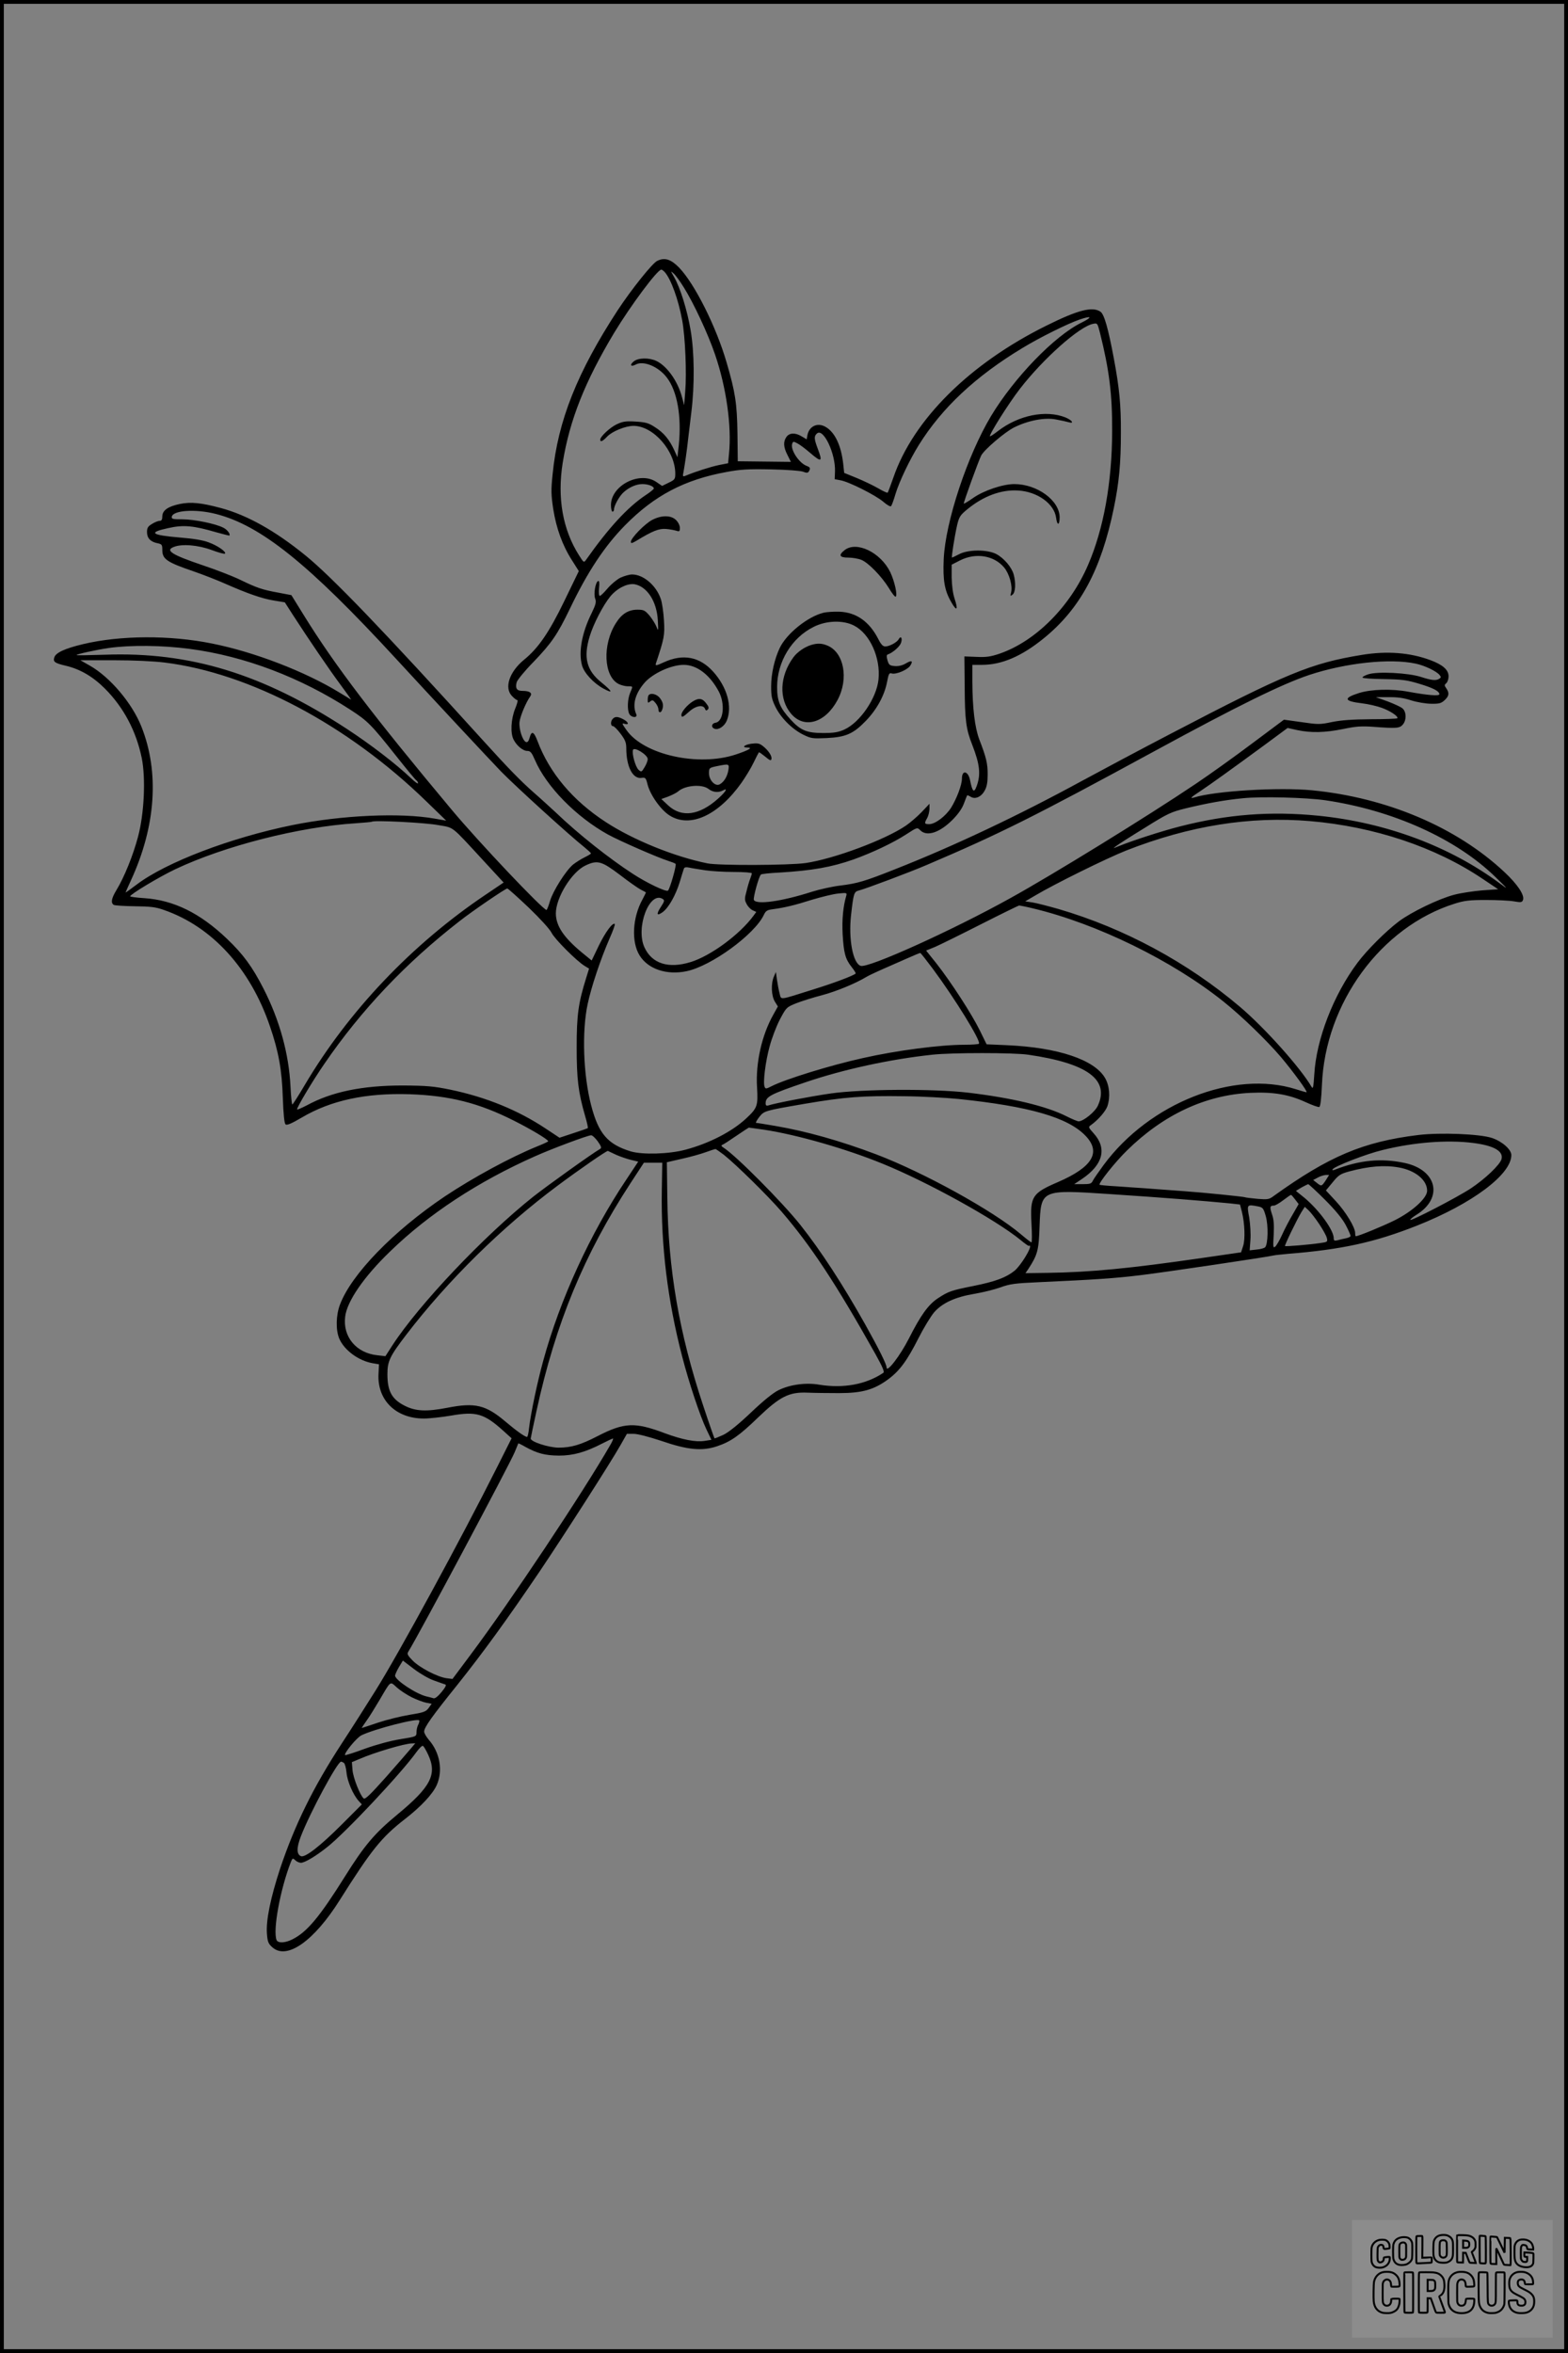
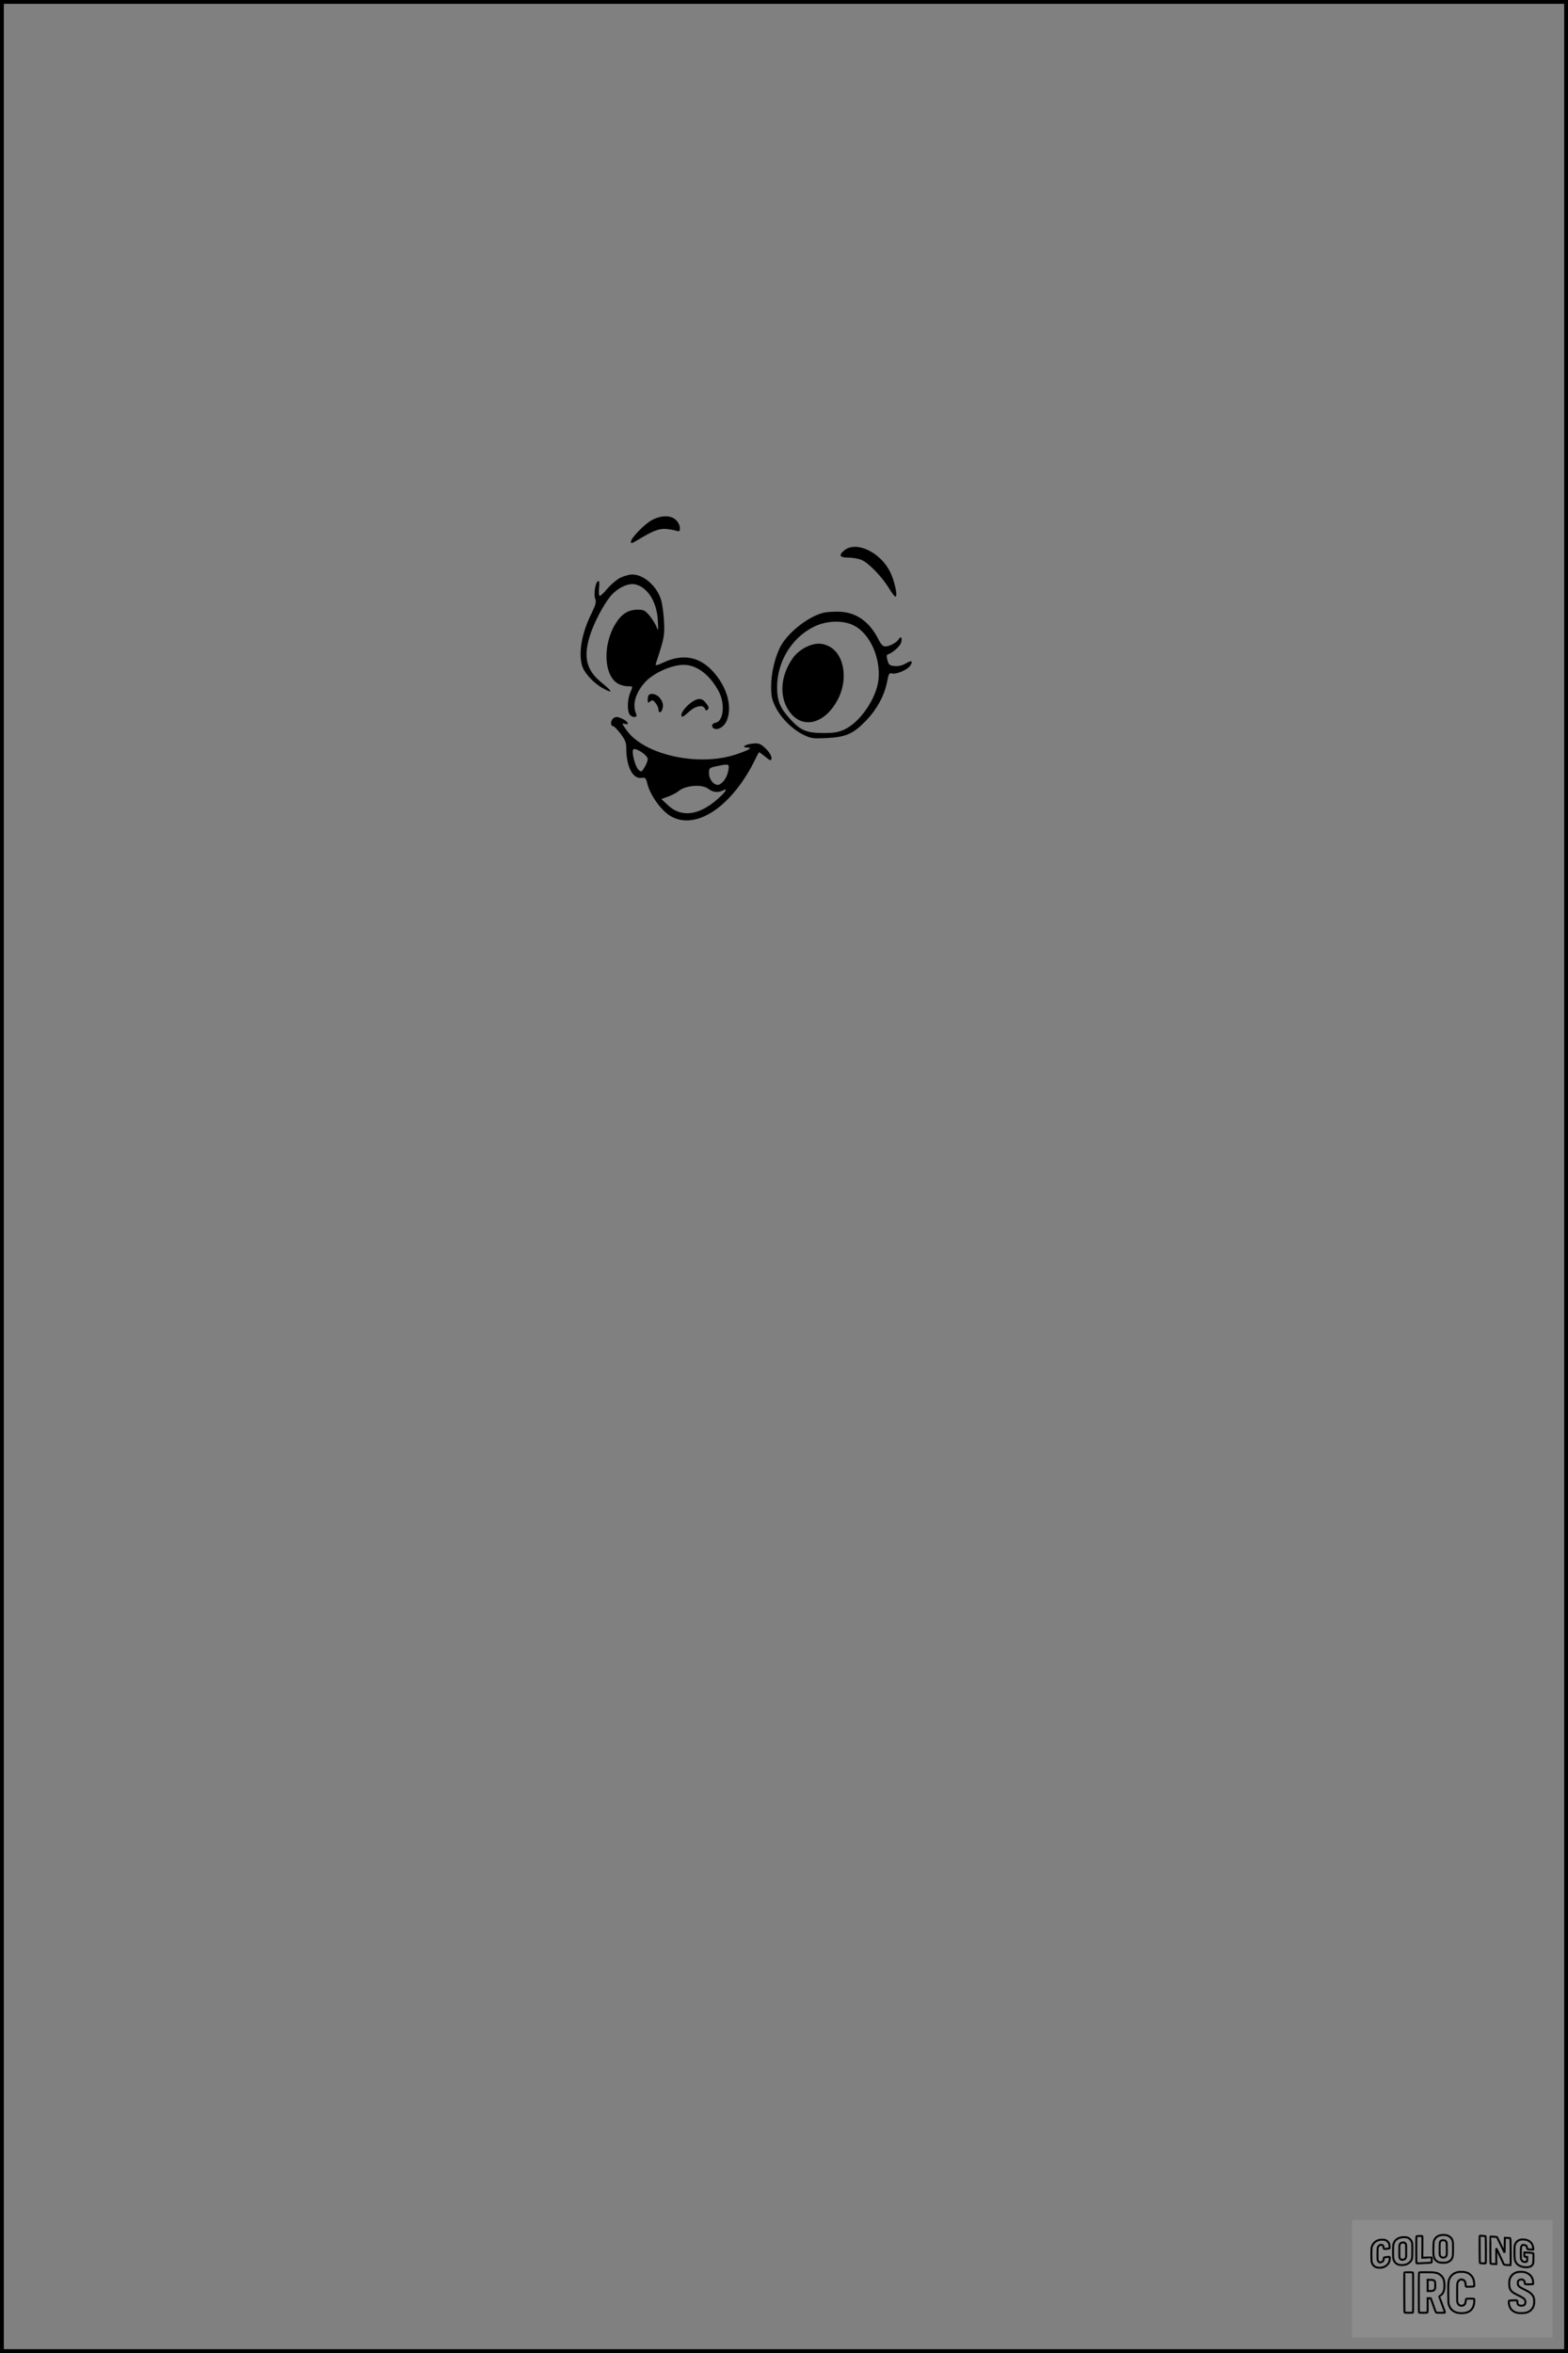
<svg xmlns="http://www.w3.org/2000/svg" version="1.0" width="1024pt" height="1536pt" viewBox="0 0 1024 1536" preserveAspectRatio="xMidYMid meet">
  <rect x="0" y="0" width="1024" height="1536" fill="#808080" stroke="none" />
  <g transform="translate(0.00 0.00) scale(1)">
    <g transform="translate(0,1536) scale(0.1,-0.1)" fill="#000000" stroke="none">
-       <path d="M4292 13657 c-32 -15 -169 -187 -258 -322 -263 -403 -391 -722 -425 -1070 -11 -104 -10 -135 4 -228 20 -126 60 -237 122 -334 l45 -71 -94 -194 c-99 -205 -171 -310 -264 -385 -97 -80 -131 -185 -77 -238 13 -14 28 -25 33 -25 6 0 -1 -26 -14 -57 -27 -67 -32 -159 -10 -201 21 -41 62 -74 89 -74 21 0 29 -10 50 -58 75 -175 270 -373 478 -488 77 -42 324 -150 394 -172 22 -7 43 -15 47 -19 8 -7 -38 -167 -50 -175 -14 -9 -139 51 -228 109 -156 101 -358 261 -504 401 -36 33 -101 93 -145 131 -85 75 -168 160 -330 339 -649 716 -990 1070 -1160 1208 -199 162 -382 264 -554 310 -127 34 -195 41 -267 26 -77 -16 -114 -42 -114 -81 0 -21 -5 -29 -17 -29 -10 0 -33 -9 -50 -20 -27 -16 -33 -26 -33 -53 0 -40 23 -64 68 -73 29 -6 32 -10 32 -44 0 -60 29 -80 205 -140 63 -22 156 -58 207 -81 148 -65 238 -96 315 -109 l73 -12 52 -81 c100 -155 241 -362 314 -460 40 -54 70 -96 66 -94 -4 3 -37 23 -75 46 -226 138 -556 265 -832 320 -276 56 -599 54 -843 -4 -118 -28 -178 -56 -187 -86 -10 -29 2 -38 75 -55 93 -22 176 -70 255 -149 122 -122 205 -278 241 -455 26 -131 16 -359 -24 -510 -32 -122 -91 -268 -142 -351 -32 -53 -38 -83 -17 -96 6 -4 68 -8 137 -9 101 -1 137 -5 190 -24 315 -109 565 -383 693 -760 57 -166 78 -284 84 -467 4 -111 10 -166 18 -173 9 -7 38 5 106 45 190 112 417 161 704 152 262 -9 452 -57 680 -172 114 -57 225 -124 225 -135 0 -3 -33 -18 -73 -34 -174 -71 -414 -201 -602 -326 -336 -226 -611 -509 -685 -707 -26 -69 -28 -164 -5 -220 32 -76 126 -146 219 -162 l41 -7 -3 -61 c-10 -172 113 -293 296 -293 37 0 117 9 177 19 165 29 217 14 344 -101 l52 -47 -97 -193 c-231 -460 -642 -1216 -791 -1453 -55 -88 -154 -244 -221 -346 -187 -287 -306 -529 -403 -818 -62 -189 -92 -336 -86 -421 4 -56 9 -68 36 -92 94 -84 271 40 440 309 207 328 271 408 425 528 106 82 182 164 208 222 42 94 21 213 -51 295 -17 20 -31 44 -31 54 0 28 49 97 218 307 169 212 325 427 535 737 161 239 464 711 529 826 l42 74 44 0 c27 0 99 -19 181 -46 172 -59 265 -68 364 -35 89 30 144 68 269 189 141 135 201 166 321 161 45 -2 138 -3 207 -3 151 0 227 22 319 89 76 56 124 121 200 271 34 67 80 142 102 168 54 61 137 99 262 120 54 9 131 28 170 42 63 23 95 27 252 34 370 17 492 25 665 46 130 15 839 120 870 129 8 2 49 6 90 10 354 28 570 76 843 184 361 143 617 334 617 461 0 36 -60 89 -125 111 -79 27 -338 37 -481 20 -362 -44 -585 -139 -947 -399 -29 -22 -39 -23 -104 -18 -40 4 -78 8 -85 11 -13 4 -264 30 -393 39 -142 11 -343 25 -445 32 -58 3 -107 8 -109 10 -9 9 101 148 179 224 237 233 512 362 805 376 150 7 251 -10 360 -60 44 -20 84 -35 91 -32 7 3 13 52 17 143 21 535 386 1033 867 1184 63 20 96 24 205 24 72 0 154 -4 182 -9 46 -8 53 -7 59 9 12 31 -36 103 -122 183 -312 292 -766 485 -1255 533 -219 21 -634 -4 -771 -47 -31 -9 -20 2 40 41 69 46 205 144 414 297 l157 116 63 -14 c90 -19 180 -17 299 7 87 18 120 20 204 14 146 -11 167 -9 187 16 24 29 23 81 -2 104 -11 10 -55 30 -97 46 l-78 28 81 0 c58 1 102 -5 150 -21 38 -12 97 -22 131 -22 52 -1 65 3 87 23 30 28 32 47 11 78 -13 18 -13 22 0 33 8 7 15 27 15 45 0 42 -37 75 -117 105 -133 50 -285 62 -449 35 -332 -54 -493 -120 -1249 -515 -192 -100 -453 -239 -580 -308 -409 -223 -835 -425 -1219 -576 -201 -80 -247 -93 -360 -107 -50 -6 -132 -24 -183 -40 -199 -64 -367 -87 -380 -53 -5 15 32 151 46 165 3 4 58 10 121 13 214 13 340 35 485 86 122 44 258 108 344 164 71 46 71 46 91 26 43 -43 126 -16 210 68 37 37 63 74 75 107 10 28 20 51 21 53 1 2 11 -2 23 -9 29 -19 70 -1 92 41 14 24 19 55 19 105 0 72 -9 110 -55 229 -29 78 -44 202 -45 374 l0 112 63 0 c128 0 258 55 403 173 238 193 375 447 458 851 34 165 46 291 46 491 1 182 -10 293 -46 485 -37 198 -63 288 -87 305 -52 36 -147 12 -352 -90 -502 -248 -871 -614 -1001 -993 -18 -52 -35 -96 -37 -98 -2 -3 -31 10 -63 29 -33 19 -96 49 -140 67 l-81 33 -6 56 c-13 121 -54 209 -115 244 -52 31 -107 6 -119 -53 l-5 -28 -32 19 c-42 26 -81 24 -100 -3 -22 -31 -20 -67 7 -119 l22 -44 -173 2 -174 2 -2 183 c-3 194 -14 268 -71 462 -68 234 -209 515 -311 620 -53 54 -94 67 -142 43z m50 -74 c40 -46 88 -177 113 -313 20 -107 30 -347 20 -465 l-7 -90 -14 52 c-27 104 -98 204 -168 237 -47 22 -118 21 -147 -3 -29 -23 -20 -38 12 -21 51 28 150 -13 204 -85 68 -88 97 -254 78 -440 l-9 -80 -21 47 c-32 69 -68 113 -125 149 -42 28 -62 33 -127 37 -64 4 -84 1 -124 -18 -44 -21 -107 -80 -107 -100 0 -18 16 -11 45 20 34 35 120 70 173 70 130 -1 272 -164 272 -312 0 -35 -3 -40 -43 -59 l-43 -21 -38 26 c-108 73 -296 -23 -296 -151 0 -24 5 -43 10 -43 6 0 10 7 10 15 0 24 35 87 62 111 36 33 83 54 123 54 38 0 75 -14 75 -29 0 -4 -25 -25 -56 -45 -115 -77 -239 -211 -387 -421 -14 -19 -16 -17 -45 29 -107 168 -144 376 -107 606 45 278 145 529 335 846 109 180 283 414 309 414 4 0 15 -8 23 -17z m123 -98 c66 -105 159 -305 205 -440 73 -213 109 -466 91 -645 l-6 -64 -61 -12 c-52 -11 -151 -42 -218 -70 -17 -7 -19 -4 -12 27 7 38 22 137 30 214 3 28 13 106 21 175 22 178 20 391 -5 535 -22 131 -68 277 -107 345 -24 42 -25 44 -4 25 12 -10 42 -51 66 -90z m2600 -230 c-177 -86 -441 -359 -593 -611 -155 -259 -298 -690 -309 -934 -6 -137 5 -204 49 -280 36 -64 47 -53 22 22 -11 34 -18 84 -19 138 l0 84 55 28 c103 52 222 32 288 -47 34 -42 56 -120 45 -163 -6 -24 -5 -26 10 -13 19 15 22 76 7 131 -13 47 -63 106 -113 133 -59 31 -184 31 -244 -1 -23 -12 -44 -22 -46 -22 -5 0 17 139 34 214 13 53 20 64 68 103 104 85 220 128 330 121 125 -7 236 -86 248 -178 7 -53 23 -51 23 3 0 110 -147 217 -296 217 -75 0 -199 -42 -268 -90 -32 -23 -60 -39 -62 -38 -4 4 98 284 114 315 21 39 154 152 213 182 92 46 200 67 274 53 33 -6 70 -14 83 -18 40 -12 24 13 -20 31 -128 51 -306 15 -441 -89 -27 -21 -50 -36 -52 -34 -8 8 120 212 195 309 152 197 388 407 478 425 29 6 29 5 46 -61 60 -240 80 -399 79 -640 -1 -333 -55 -636 -157 -872 -117 -273 -343 -499 -578 -580 -59 -20 -88 -24 -151 -21 l-79 3 2 -198 c1 -219 9 -278 50 -381 49 -126 56 -193 28 -268 -17 -47 -28 -37 -43 39 -12 61 -53 69 -53 11 0 -42 -34 -131 -71 -191 -36 -56 -104 -107 -143 -107 -32 0 -33 5 -13 40 8 14 14 40 15 59 l0 34 -52 -55 c-29 -30 -75 -69 -101 -87 -136 -93 -471 -218 -657 -245 -109 -15 -565 -17 -640 -2 -217 44 -485 153 -663 269 -217 141 -369 322 -447 530 -24 63 -39 69 -52 19 -6 -21 -13 -29 -23 -26 -23 9 -48 89 -42 133 5 38 42 126 69 164 17 23 -2 37 -50 37 -37 0 -48 16 -38 56 4 15 53 75 110 133 119 124 157 180 238 348 115 240 226 408 360 544 191 194 388 298 663 348 91 17 141 20 290 17 104 -2 192 -9 209 -15 23 -9 31 -9 38 1 12 21 10 28 -15 37 -51 20 -108 109 -93 146 5 14 9 14 33 1 16 -8 52 -35 81 -60 78 -67 86 -63 52 26 -24 64 -25 81 -4 99 42 35 121 -132 117 -248 l-2 -51 37 -7 c55 -9 231 -98 280 -140 24 -21 47 -34 51 -29 5 5 18 41 29 79 25 82 92 223 153 321 151 242 370 448 679 634 110 67 294 158 370 184 79 27 87 17 15 -19z m-5655 -1250 c294 -75 605 -325 1176 -945 242 -263 607 -654 688 -738 92 -94 440 -411 543 -493 23 -19 42 -36 42 -40 1 -3 -18 -14 -42 -26 -23 -11 -57 -33 -75 -47 -48 -41 -130 -171 -150 -237 -9 -32 -20 -59 -23 -59 -23 0 -444 444 -620 655 -509 609 -762 941 -965 1269 l-81 131 -84 16 c-106 19 -143 32 -252 85 -48 23 -156 65 -240 93 -204 69 -252 98 -191 121 53 21 158 12 245 -20 45 -17 85 -28 88 -24 11 11 -47 52 -105 73 -38 15 -101 25 -188 32 -190 16 -212 33 -76 62 98 22 163 16 310 -27 47 -13 86 -23 88 -22 8 9 -14 39 -39 51 -49 26 -191 55 -267 55 -63 0 -73 2 -70 17 8 42 155 52 288 18z m-170 -881 c357 -47 723 -186 1048 -397 114 -74 135 -95 300 -303 66 -83 125 -155 131 -158 6 -4 11 -12 11 -19 0 -6 -21 9 -47 34 -98 93 -262 219 -418 321 -547 358 -1025 505 -1582 484 -101 -3 -183 -5 -183 -2 0 6 129 34 210 46 144 20 349 18 530 -6z m-165 -89 c558 -69 1197 -408 1709 -906 l130 -126 -74 13 c-223 40 -609 23 -930 -42 -403 -82 -826 -243 -1017 -388 -40 -30 -73 -54 -73 -52 0 2 16 37 35 79 163 353 187 707 68 1005 -61 153 -205 322 -335 396 l-63 36 215 0 c132 0 262 -6 335 -15z m8170 -7 c58 -12 135 -49 155 -73 12 -14 12 -18 -1 -26 -21 -13 -48 -11 -119 12 -84 27 -286 37 -345 17 -22 -7 -39 -17 -37 -21 1 -5 64 -9 139 -10 119 -2 151 -6 233 -31 90 -27 130 -48 130 -68 0 -13 -81 -6 -200 16 -110 21 -245 17 -325 -8 -104 -33 -99 -53 19 -67 43 -5 101 -19 131 -30 57 -21 110 -57 100 -68 -4 -3 -82 -6 -173 -6 -118 -1 -192 -6 -252 -18 -80 -17 -91 -17 -200 -1 l-115 16 -205 -153 c-113 -85 -279 -204 -370 -265 -313 -211 -937 -595 -1212 -747 -380 -211 -927 -458 -977 -442 -51 16 -81 175 -63 333 16 141 19 151 51 159 41 10 335 120 446 168 476 203 700 315 1485 742 544 296 831 437 1010 497 239 79 528 110 695 74z m-590 -892 c442 -65 855 -251 1112 -502 84 -82 86 -84 28 -41 -327 242 -741 397 -1184 442 -312 31 -594 10 -906 -70 -121 -31 -306 -91 -400 -129 -39 -16 -39 -16 -16 1 13 10 97 64 187 119 152 95 170 103 271 128 137 33 254 54 368 65 119 13 415 5 540 -13z m-100 -136 c420 -36 819 -169 1129 -378 l100 -67 -103 -7 c-57 -5 -141 -17 -185 -29 -100 -26 -280 -113 -361 -174 -85 -64 -209 -188 -270 -270 -157 -210 -269 -500 -282 -730 -5 -79 -8 -96 -17 -81 -73 126 -308 388 -470 525 -343 290 -755 512 -1183 637 -67 19 -144 39 -170 43 l-48 7 65 38 c124 74 466 243 595 294 413 162 808 225 1200 192z m-5694 -26 c107 -19 80 2 296 -232 l132 -143 -117 -79 c-482 -324 -896 -760 -1182 -1243 -41 -70 -78 -127 -81 -127 -3 0 -9 53 -12 118 -10 211 -71 434 -177 640 -72 141 -132 223 -238 324 -176 168 -348 252 -539 265 -51 3 -93 9 -93 12 0 13 188 126 293 176 322 153 813 278 1182 301 55 4 102 8 104 10 12 11 349 -6 432 -22z m1186 -324 c58 -45 120 -88 137 -97 17 -8 32 -17 34 -18 1 -1 -9 -22 -22 -46 -66 -119 -74 -278 -19 -366 55 -89 177 -130 306 -103 161 33 444 239 505 367 13 28 22 33 61 38 74 10 139 25 255 62 61 18 137 37 169 40 55 6 59 5 54 -13 -21 -71 -29 -157 -24 -252 7 -122 17 -162 59 -215 17 -21 28 -40 26 -42 -14 -14 -141 -62 -280 -105 -226 -71 -205 -69 -217 -24 -6 22 -13 62 -17 89 l-7 50 -13 -30 c-20 -46 -17 -124 6 -163 l20 -32 -30 -54 c-75 -133 -116 -315 -106 -474 7 -121 2 -135 -71 -203 -92 -86 -242 -163 -396 -204 -108 -29 -281 -34 -358 -11 -150 46 -210 115 -258 299 -52 198 -62 483 -23 664 24 112 83 289 143 427 22 49 37 92 34 94 -13 13 -61 -52 -104 -140 l-47 -98 -65 53 c-119 99 -168 173 -169 254 0 104 104 272 195 314 77 36 104 28 222 -61z m558 29 c39 -6 123 -11 188 -11 64 0 117 -4 117 -9 0 -4 -5 -20 -11 -36 -6 -15 -17 -52 -24 -82 -13 -46 -13 -57 1 -82 8 -17 26 -35 39 -41 l24 -11 -19 -26 c-90 -122 -279 -261 -409 -301 -145 -45 -253 -11 -302 95 -60 129 33 373 120 316 12 -8 10 -16 -13 -51 -32 -49 -27 -62 12 -34 39 29 85 111 111 196 12 40 24 79 27 87 3 10 14 12 37 7 17 -4 64 -11 102 -17z m-1153 -243 c75 -72 138 -141 150 -165 20 -41 165 -186 217 -217 l28 -17 -19 -61 c-51 -163 -62 -242 -62 -451 0 -209 10 -294 56 -453 12 -40 19 -74 17 -76 -2 -2 -45 -17 -94 -33 l-91 -30 -89 59 c-182 121 -390 206 -625 255 -108 22 -151 26 -310 27 -264 0 -464 -41 -627 -130 -35 -18 -63 -30 -63 -26 0 16 104 190 178 297 241 352 532 659 882 931 85 67 301 214 313 214 5 0 67 -56 139 -124z m3295 -6 c417 -100 908 -340 1243 -608 120 -96 281 -252 375 -362 80 -95 179 -230 167 -230 -4 0 -36 9 -70 20 -404 127 -955 -90 -1254 -494 -33 -45 -65 -91 -71 -103 -9 -20 -18 -23 -66 -23 l-56 0 51 34 c138 93 165 200 76 298 -35 39 -36 41 -17 54 46 33 95 89 107 123 20 61 14 134 -16 185 -70 119 -307 198 -637 213 l-136 6 -44 90 c-52 106 -188 316 -283 437 l-68 85 59 24 c32 14 166 80 298 147 132 67 245 122 250 123 6 0 47 -8 92 -19z m-656 -393 c142 -191 318 -475 302 -490 -3 -4 -46 -7 -94 -7 -158 0 -443 -37 -664 -87 -213 -47 -507 -138 -597 -184 -35 -18 -39 -18 -45 -3 -11 28 6 165 33 263 14 53 44 132 67 176 42 79 43 80 107 106 36 14 112 38 170 53 94 25 221 78 290 120 14 9 86 42 160 74 74 33 146 64 160 70 14 6 27 11 30 11 3 0 39 -46 81 -102z m624 -562 c386 -56 532 -163 455 -332 -18 -41 -95 -103 -126 -103 -7 0 -44 15 -81 34 -132 66 -354 119 -638 153 -230 27 -698 24 -900 -5 -132 -19 -357 -62 -407 -78 -13 -4 -18 0 -18 13 0 44 27 59 263 139 245 83 546 149 825 179 124 14 534 14 627 0z m-455 -289 c462 -48 713 -120 828 -239 105 -108 48 -205 -178 -303 -170 -73 -183 -94 -174 -269 4 -69 4 -125 0 -125 -4 0 -35 24 -69 53 -182 154 -633 403 -946 522 -236 89 -454 150 -657 185 -64 11 -120 20 -126 20 -5 0 4 17 20 38 33 41 32 41 300 87 259 44 376 53 647 49 116 -1 275 -10 355 -18z m-1268 -201 c211 -32 534 -124 773 -222 295 -120 734 -363 898 -496 31 -26 57 -44 57 -40 0 3 3 4 6 0 12 -12 -61 -130 -100 -162 -56 -45 -126 -71 -271 -100 -145 -29 -161 -35 -230 -80 -63 -42 -112 -110 -189 -262 -57 -112 -145 -227 -146 -190 0 21 -50 121 -140 282 -146 260 -289 480 -424 650 -118 148 -422 454 -502 504 -14 9 -16 14 -6 18 8 3 48 29 90 58 43 29 79 53 82 54 3 0 48 -6 102 -14z m-1088 -76 c23 -33 26 -43 15 -49 -48 -27 -347 -241 -437 -312 -323 -257 -748 -706 -920 -971 l-45 -70 -52 6 c-138 14 -227 120 -211 251 11 100 123 263 295 428 250 243 575 456 945 620 109 49 345 137 366 137 8 1 28 -18 44 -40z m5716 -10 c135 -17 199 -53 186 -105 -10 -37 -105 -128 -201 -192 -88 -58 -395 -217 -395 -205 0 5 18 19 40 33 177 109 136 292 -75 338 -153 33 -294 20 -459 -44 -13 -5 -17 -4 -13 3 13 20 221 101 327 126 206 51 423 67 590 46z m-4892 -78 c80 -64 285 -265 375 -369 193 -224 356 -471 614 -931 48 -87 61 -117 51 -123 -111 -75 -260 -103 -418 -77 -87 15 -191 1 -266 -36 -35 -17 -99 -69 -179 -145 -81 -77 -144 -128 -180 -146 -31 -14 -57 -25 -59 -23 -2 2 -36 99 -74 214 -157 472 -229 889 -234 1359 l-3 229 100 23 c55 12 125 32 155 43 30 11 58 20 62 20 3 1 28 -17 56 -38z m-703 0 c28 -12 71 -27 97 -33 l46 -11 -77 -116 c-236 -352 -434 -783 -544 -1186 -38 -138 -81 -342 -92 -437 -3 -32 -9 -58 -13 -58 -14 0 -69 39 -141 100 -129 109 -198 126 -381 90 -135 -26 -206 -23 -278 14 -83 42 -112 95 -112 205 0 85 15 117 123 258 271 354 628 705 987 972 142 106 323 231 330 228 3 -2 28 -13 55 -26z m297 -233 c-6 -359 38 -719 133 -1083 44 -171 117 -389 158 -475 l33 -69 -45 -7 c-59 -9 -145 8 -259 50 -196 74 -265 71 -440 -19 -110 -57 -172 -75 -255 -75 -66 1 -183 39 -181 60 1 8 18 90 38 181 124 570 311 1022 614 1486 l87 133 60 0 60 0 -3 -182z m4813 151 c108 -19 185 -82 185 -152 0 -48 -95 -134 -210 -192 -76 -38 -239 -105 -256 -105 -2 0 -4 9 -4 21 0 37 -61 138 -127 209 l-64 69 44 53 c38 47 50 55 108 71 128 34 229 43 324 26z m-477 -84 c-27 -40 -28 -41 -59 -16 l-23 18 30 16 c16 9 39 16 52 17 l22 0 -22 -35z m-5 -127 c69 -69 113 -123 135 -164 18 -34 32 -66 32 -72 0 -5 -13 -12 -29 -15 -16 -3 -40 -9 -55 -13 -21 -5 -26 -3 -26 13 0 53 -94 182 -190 263 l-57 46 36 22 c20 11 40 21 44 22 4 0 54 -46 110 -102z m-1403 37 c350 -23 613 -44 787 -61 l61 -7 12 -46 c19 -76 23 -182 8 -226 l-13 -40 -255 -37 c-469 -68 -729 -93 -1004 -97 l-149 -2 19 28 c60 92 68 121 73 279 9 240 8 239 461 209z m1208 -35 l23 -30 -39 -68 c-22 -37 -53 -96 -69 -132 -16 -36 -37 -71 -45 -78 -14 -11 -15 -3 -10 77 3 65 1 101 -11 134 -16 48 -14 57 12 57 9 0 36 16 61 35 25 19 48 35 51 35 3 0 15 -14 27 -30z m-239 -46 c28 -6 33 -13 47 -62 18 -60 15 -185 -4 -204 -6 -6 -31 -13 -56 -15 l-45 -5 5 68 c3 40 -1 102 -8 147 -16 86 -16 86 61 71z m396 -114 c24 -36 47 -77 50 -91 6 -26 5 -27 -47 -34 -67 -10 -222 -23 -226 -19 -5 3 81 180 108 223 l21 33 25 -23 c14 -13 45 -53 69 -89z m-4632 -1447 c-178 -309 -646 -1012 -907 -1361 l-121 -162 -40 5 c-60 9 -175 69 -220 115 -34 35 -38 43 -28 59 67 107 660 1219 694 1301 12 30 23 56 24 58 1 1 22 -9 46 -23 78 -43 129 -56 219 -57 93 0 173 22 285 80 33 17 64 31 68 32 4 0 -4 -21 -20 -47z m-1149 -1533 c34 -12 67 -24 74 -26 9 -3 1 -18 -24 -49 -24 -29 -43 -44 -53 -41 -9 3 -29 8 -46 12 -68 16 -205 107 -205 136 0 6 11 31 25 55 l26 43 71 -54 c39 -30 99 -65 132 -76z m-146 -109 c32 -16 75 -32 95 -36 l36 -7 -20 -28 c-18 -24 -32 -29 -124 -44 -56 -9 -149 -32 -206 -51 -57 -19 -104 -35 -106 -35 -2 0 12 21 31 48 19 26 57 88 86 137 74 126 66 121 111 80 21 -19 65 -48 97 -64z m43 -180 c-6 -11 -11 -33 -11 -48 0 -29 0 -29 -105 -46 -63 -10 -155 -35 -231 -62 -69 -26 -128 -44 -130 -42 -10 10 75 114 106 129 86 42 371 115 378 97 2 -4 -1 -17 -7 -28z m-46 -153 c-15 -18 -88 -102 -162 -186 -102 -114 -138 -150 -148 -142 -23 19 -69 135 -73 186 l-4 51 48 20 c101 44 295 101 342 102 l24 1 -27 -32z m111 -42 c60 -129 18 -210 -201 -391 -149 -123 -216 -202 -344 -407 -163 -260 -245 -359 -340 -407 -48 -25 -96 -27 -105 -5 -25 65 24 330 93 508 11 27 13 28 30 12 9 -9 26 -16 36 -16 25 0 97 43 170 101 120 94 485 483 584 621 19 26 38 45 43 41 6 -3 21 -29 34 -57z m-550 -54 c6 -4 14 -32 17 -63 5 -58 44 -147 80 -186 l20 -22 -134 -134 c-137 -137 -236 -214 -263 -204 -30 12 -30 55 -1 130 61 158 239 487 262 487 5 0 13 -4 19 -8z" />
      <path d="M4261 11967 c-48 -24 -141 -119 -141 -144 0 -12 7 -10 38 8 103 63 146 80 192 76 25 -2 55 -8 68 -12 19 -6 22 -4 22 19 0 15 -11 38 -25 51 -32 32 -93 33 -154 2z" />
      <path d="M5516 11769 c-42 -33 -34 -49 24 -49 28 0 67 -7 86 -15 46 -19 132 -108 179 -184 20 -34 40 -59 44 -56 14 8 -7 101 -35 160 -63 129 -220 205 -298 144z" />
      <path d="M4052 11589 c-24 -12 -61 -43 -84 -70 -23 -27 -45 -49 -51 -49 -5 0 -8 21 -5 50 4 35 2 50 -6 47 -17 -6 -31 -85 -19 -115 8 -22 4 -38 -23 -94 -64 -128 -87 -255 -63 -342 14 -49 74 -115 140 -151 65 -35 60 -20 -12 39 -99 79 -120 164 -78 302 25 82 87 202 135 261 44 53 112 87 159 79 82 -16 144 -112 151 -235 4 -71 3 -74 -9 -42 -7 18 -28 51 -45 72 -30 35 -38 39 -79 39 -59 0 -103 -27 -141 -88 -89 -140 -80 -347 18 -397 16 -8 43 -15 60 -15 35 0 34 2 15 -43 -17 -42 -20 -110 -5 -138 14 -25 56 -27 45 -1 -27 60 -7 135 55 206 54 61 174 116 255 116 86 0 171 -65 229 -174 43 -81 31 -197 -22 -204 -25 -4 -30 -30 -6 -39 26 -10 64 15 80 52 38 92 3 219 -89 321 -88 97 -196 118 -321 61 -50 -23 -57 -24 -53 -9 55 165 59 187 53 282 -3 52 -12 116 -21 141 -30 88 -114 159 -187 159 -18 0 -52 -10 -76 -21z" />
      <path d="M5377 11360 c-103 -26 -240 -136 -285 -230 -34 -72 -56 -169 -56 -250 0 -63 4 -85 28 -134 36 -73 109 -146 182 -182 51 -25 62 -26 152 -22 126 6 175 28 256 112 72 74 122 166 139 254 10 53 14 61 30 56 27 -9 103 23 121 50 21 33 10 38 -29 15 -22 -13 -47 -19 -72 -17 -33 3 -38 7 -47 37 -7 25 -7 36 2 39 31 10 78 51 86 75 11 31 -1 50 -15 24 -12 -21 -61 -47 -88 -47 -15 0 -28 14 -45 48 -59 115 -144 175 -256 179 -36 1 -82 -2 -103 -7z m201 -84 c103 -53 174 -210 159 -353 -13 -121 -120 -278 -222 -325 -40 -18 -67 -23 -140 -23 -106 0 -147 17 -212 88 -69 75 -88 120 -88 212 0 165 95 322 239 393 83 42 193 45 264 8z" />
      <path d="M5298 11150 c-43 -13 -91 -46 -116 -80 -91 -123 -97 -274 -15 -370 86 -100 223 -59 303 91 74 139 42 310 -67 355 -36 15 -64 16 -105 4z" />
      <path d="M4237 10823 c-4 -3 -7 -17 -7 -31 0 -21 2 -23 16 -11 14 11 19 10 35 -10 11 -13 19 -32 19 -42 0 -23 16 -25 24 -3 11 28 6 51 -15 78 -19 24 -57 35 -72 19z" />
      <path d="M4524 10781 c-35 -22 -74 -67 -74 -87 0 -21 9 -17 51 21 43 39 92 47 103 18 5 -12 9 -14 18 -5 9 9 7 19 -9 39 -25 35 -49 39 -89 14z" />
      <path d="M4002 10668 c-16 -16 -15 -48 1 -48 7 0 29 -22 50 -50 30 -40 37 -58 37 -94 0 -120 42 -202 99 -194 26 4 29 1 40 -43 18 -70 88 -168 145 -203 133 -83 317 1 469 215 25 36 61 94 78 130 17 35 33 66 35 68 2 2 20 -11 41 -28 31 -26 39 -29 41 -15 5 19 -23 60 -60 87 -20 15 -34 17 -72 12 -47 -7 -64 -25 -24 -25 37 0 8 -17 -76 -45 -246 -82 -604 -2 -716 161 -29 41 -30 45 -11 39 32 -10 26 12 -9 30 -35 18 -52 19 -68 3z m228 -263 c0 -11 -9 -35 -21 -54 -19 -32 -21 -32 -39 -16 -20 18 -45 107 -36 130 8 22 96 -33 96 -60z m527 -71 c-7 -43 -29 -79 -57 -94 -29 -16 -70 27 -70 73 0 33 2 35 48 45 84 17 85 17 79 -24z m-130 -124 c28 -22 64 -26 94 -10 35 19 20 -7 -31 -53 -123 -110 -238 -126 -326 -45 l-45 42 47 17 c25 10 54 25 63 33 45 40 156 49 198 16z" />
    </g>
  </g>
  <rect x="0.0" y="0.0" width="1024.0" height="1536.0" fill="none" stroke="black" stroke-width="5" />
  <g transform="translate(882.93 1449.20) scale(0.128)" opacity="1.0">
    <rect x="0" y="0" width="1024.0" height="600.0" fill="white" fill-opacity="0.1" />
    <g transform="translate(0,650) scale(0.1,-0.1)" stroke="none">
      <path fill="none" stroke="#000000" stroke-width="100" d="M4491 5720 c-164 -43 -269 -147 -319 -315 -19 -65 -29 -577 -13 -693 25 -190 116 -310 276 -367 63 -23 284 -32 370 -16 122 22 249 110 294 205 51 104 56 150 56 496 0 341 -4 385 -48 478 -46 100 -156 184 -282 217 -83 21 -241 19 -334 -5z m270 -273 c19 -12 43 -40 54 -62 18 -37 20 -64 23 -320 5 -339 -1 -384 -56 -436 -87 -82 -235 -56 -289 51 -22 43 -23 53 -23 335 0 314 7 370 52 412 34 32 66 42 139 42 53 1 73 -4 100 -22z" />
-       <path fill="none" stroke="#000000" stroke-width="100" d="M5367 5723 c-4 -3 -7 -311 -7 -683 0 -618 1 -679 17 -691 12 -10 51 -14 152 -14 l136 0 3 248 2 248 67 -3 67 -3 34 -85 c18 -47 58 -152 89 -235 30 -82 63 -158 73 -168 14 -15 40 -19 165 -24 l148 -6 -5 34 c-4 19 -49 143 -102 276 -53 133 -96 246 -96 251 0 6 15 19 33 31 53 33 104 92 134 156 27 57 28 67 27 195 0 115 -4 144 -23 193 -31 80 -76 135 -148 183 -83 56 -166 82 -303 94 -129 11 -453 14 -463 3z m541 -300 c55 -27 77 -73 77 -163 0 -61 -4 -82 -23 -111 -34 -55 -73 -69 -191 -69 l-101 0 0 187 0 186 101 -6 c66 -4 114 -12 137 -24z" />
      <path fill="none" stroke="#000000" stroke-width="100" d="M6514 5685 c-4 -9 -5 -320 -2 -690 3 -511 7 -678 16 -687 19 -19 273 -30 291 -13 11 11 13 126 12 675 -1 364 -6 672 -11 685 -11 28 -27 31 -187 40 -99 6 -114 5 -119 -10z" />
      <path fill="none" stroke="#000000" stroke-width="100" d="M3355 5683 c-27 -3 -55 -9 -62 -15 -10 -8 -13 -150 -13 -683 0 -592 2 -674 15 -685 12 -10 52 -11 173 -6 362 15 578 29 590 38 8 7 12 46 12 129 0 108 -2 119 -20 129 -11 6 -24 9 -28 7 -4 -3 -103 -8 -221 -12 l-214 -7 5 545 c4 384 2 549 -5 556 -11 11 -120 12 -232 4z" />
      <path fill="none" stroke="#000000" stroke-width="100" d="M7067 5654 c-4 -4 -7 -310 -7 -680 0 -625 1 -673 18 -692 15 -18 31 -21 152 -24 l134 -3 -3 400 c-2 277 1 397 8 390 11 -11 153 -311 251 -530 96 -215 128 -281 142 -292 7 -6 82 -14 165 -17 l153 -7 11 28 c14 34 3 1333 -11 1347 -5 5 -70 11 -144 14 l-136 5 -1 -54 c-1 -30 -5 -200 -8 -379 l-6 -325 -73 150 c-40 83 -123 256 -184 385 -61 129 -117 242 -125 252 -11 12 -40 18 -121 22 -59 4 -130 9 -157 12 -28 3 -54 2 -58 -2z" />
      <path fill="none" stroke="#000000" stroke-width="100" d="M2507 5614 c-220 -49 -342 -159 -394 -357 -24 -91 -24 -641 0 -740 57 -233 232 -339 510 -310 56 6 127 21 158 33 76 29 187 114 226 174 64 95 67 114 71 505 2 232 -1 371 -8 404 -27 126 -116 235 -228 278 -74 29 -236 35 -335 13z m191 -281 c15 -11 36 -35 47 -54 19 -32 20 -52 20 -349 0 -309 0 -316 -23 -362 -31 -62 -75 -89 -155 -95 -53 -4 -67 -2 -97 19 -19 13 -44 41 -55 63 -19 37 -20 60 -20 350 0 337 2 351 60 405 54 51 169 63 223 23z" />
      <path fill="none" stroke="#000000" stroke-width="100" d="M8568 5491 c-133 -43 -219 -134 -262 -280 -13 -45 -16 -107 -16 -343 0 -320 9 -395 60 -506 73 -156 258 -255 506 -269 191 -11 324 47 376 165 19 42 22 70 26 288 4 209 3 242 -11 256 -19 18 -186 38 -347 41 l-105 2 -3 -95 c-1 -52 2 -102 7 -109 6 -10 33 -16 75 -19 l66 -4 0 -105 c0 -98 -1 -105 -26 -130 -23 -23 -31 -25 -99 -21 -64 3 -79 7 -112 34 -21 16 -49 52 -63 80 -25 49 -25 51 -25 324 0 303 6 348 56 402 28 29 32 30 99 26 105 -6 152 -50 167 -158 8 -53 9 -54 48 -62 22 -5 90 -10 150 -11 l110 -2 3 43 c4 52 -30 180 -66 245 -53 99 -179 183 -317 212 -96 20 -226 18 -297 -4z" />
      <path fill="none" stroke="#000000" stroke-width="100" d="M1390 5484 c-203 -45 -359 -207 -390 -404 -13 -83 -13 -616 0 -694 20 -123 100 -235 203 -281 98 -45 271 -51 387 -13 211 67 340 238 340 451 0 54 -3 69 -17 74 -24 9 -264 -15 -280 -28 -7 -7 -13 -31 -13 -60 0 -56 -13 -95 -43 -128 -31 -34 -95 -61 -144 -61 -35 0 -48 6 -77 35 -52 52 -58 99 -54 423 3 257 5 280 24 323 42 89 120 132 202 109 53 -14 72 -42 81 -120 11 -90 15 -92 150 -79 62 6 125 15 138 20 25 9 25 10 21 107 -3 82 -9 106 -33 155 -33 68 -97 130 -163 160 -60 27 -235 33 -332 11z" />
-       <path fill="none" stroke="#000000" stroke-width="100" d="M1600 3845 c-239 -44 -424 -235 -476 -495 -22 -109 -33 -831 -15 -1000 31 -300 174 -492 425 -572 45 -15 100 -21 211 -25 181 -6 263 8 380 66 147 73 214 152 266 311 26 78 32 117 37 219 4 98 2 125 -9 132 -22 14 -393 11 -407 -3 -7 -7 -12 -39 -12 -73 0 -169 -84 -275 -217 -275 -68 0 -110 18 -150 64 -65 73 -68 99 -68 606 0 446 1 456 22 515 78 208 337 201 392 -11 6 -23 13 -75 16 -115 3 -41 10 -78 15 -83 10 -10 289 -10 357 0 63 9 67 18 60 147 -12 210 -62 331 -181 445 -86 82 -165 123 -280 146 -94 19 -261 20 -366 1z" />
      <path fill="none" stroke="#000000" stroke-width="100" d="M5376 3840 c-151 -39 -268 -118 -350 -237 -106 -157 -118 -245 -114 -863 4 -463 5 -477 27 -550 33 -106 72 -178 131 -243 123 -135 290 -197 526 -197 326 0 528 127 610 384 34 106 48 339 20 349 -29 12 -386 9 -400 -2 -7 -6 -16 -44 -20 -85 -17 -192 -81 -266 -226 -266 -93 1 -163 55 -197 152 -16 48 -18 92 -18 503 0 437 1 452 22 520 26 81 57 119 121 147 78 35 188 8 237 -56 30 -40 55 -133 55 -206 0 -92 6 -95 157 -92 70 1 161 5 201 8 87 8 88 9 78 158 -12 189 -62 314 -170 422 -76 76 -130 109 -241 144 -102 33 -337 38 -449 10z" />
      <path fill="none" stroke="#000000" stroke-width="100" d="M8441 3845 c-204 -45 -357 -196 -406 -402 -24 -99 -17 -331 13 -416 47 -137 141 -225 342 -323 334 -162 396 -203 438 -284 19 -37 23 -57 20 -116 -3 -59 -8 -77 -30 -107 -39 -50 -98 -70 -190 -65 -137 7 -187 57 -188 185 0 95 4 94 -223 86 -106 -3 -198 -10 -204 -16 -17 -13 -17 -107 1 -200 44 -226 196 -375 436 -423 103 -20 339 -15 435 10 199 53 340 189 391 377 21 78 28 222 15 311 -16 115 -56 191 -145 276 -85 81 -145 117 -386 235 -250 122 -298 173 -301 319 -3 109 52 167 164 175 115 8 183 -49 194 -164 3 -32 10 -64 16 -70 10 -14 340 -17 387 -4 24 7 25 9 22 92 -5 150 -54 269 -153 369 -69 70 -189 133 -297 155 -90 18 -265 18 -351 0z" />
      <path fill="none" stroke="#000000" stroke-width="100" d="M2710 3833 c-14 -2 -29 -9 -35 -14 -7 -7 -9 -354 -7 -1017 3 -910 5 -1008 20 -1019 20 -16 384 -18 413 -3 19 10 19 32 19 1019 0 923 -1 1010 -16 1022 -13 10 -61 14 -193 16 -97 1 -187 -1 -201 -4z" />
      <path fill="none" stroke="#000000" stroke-width="100" d="M3455 3833 c-47 -12 -45 32 -45 -1034 0 -987 0 -1009 19 -1019 12 -6 98 -10 210 -10 159 0 192 3 205 16 14 13 16 61 16 370 l0 355 81 -3 82 -3 88 -245 c49 -135 105 -292 124 -350 20 -58 45 -113 57 -122 18 -16 45 -18 229 -18 184 0 210 2 216 16 7 19 16 -7 -153 448 -74 197 -134 362 -134 366 0 4 23 22 50 40 162 104 228 273 217 560 -8 225 -46 336 -153 450 -104 110 -219 160 -413 179 -101 11 -657 13 -696 4z m721 -409 c64 -48 69 -61 72 -231 4 -176 -7 -223 -59 -267 -43 -36 -89 -46 -216 -46 l-113 0 0 286 0 286 144 -4 c127 -3 148 -5 172 -24z" />
-       <path fill="none" stroke="#000000" stroke-width="100" d="M6510 3834 c-51 -11 -50 7 -50 -683 1 -672 7 -842 35 -951 45 -175 148 -311 289 -380 117 -58 200 -73 376 -68 124 4 156 9 225 32 108 37 176 79 246 153 61 66 117 169 140 258 9 37 13 248 16 831 4 727 3 782 -13 795 -13 11 -57 14 -204 14 -171 0 -190 -2 -209 -19 -21 -19 -21 -19 -21 -746 0 -782 0 -782 -52 -861 -64 -95 -228 -106 -302 -19 -61 73 -60 64 -66 877 -4 562 -8 745 -17 754 -13 13 -341 23 -393 13z" />
    </g>
  </g>
</svg>